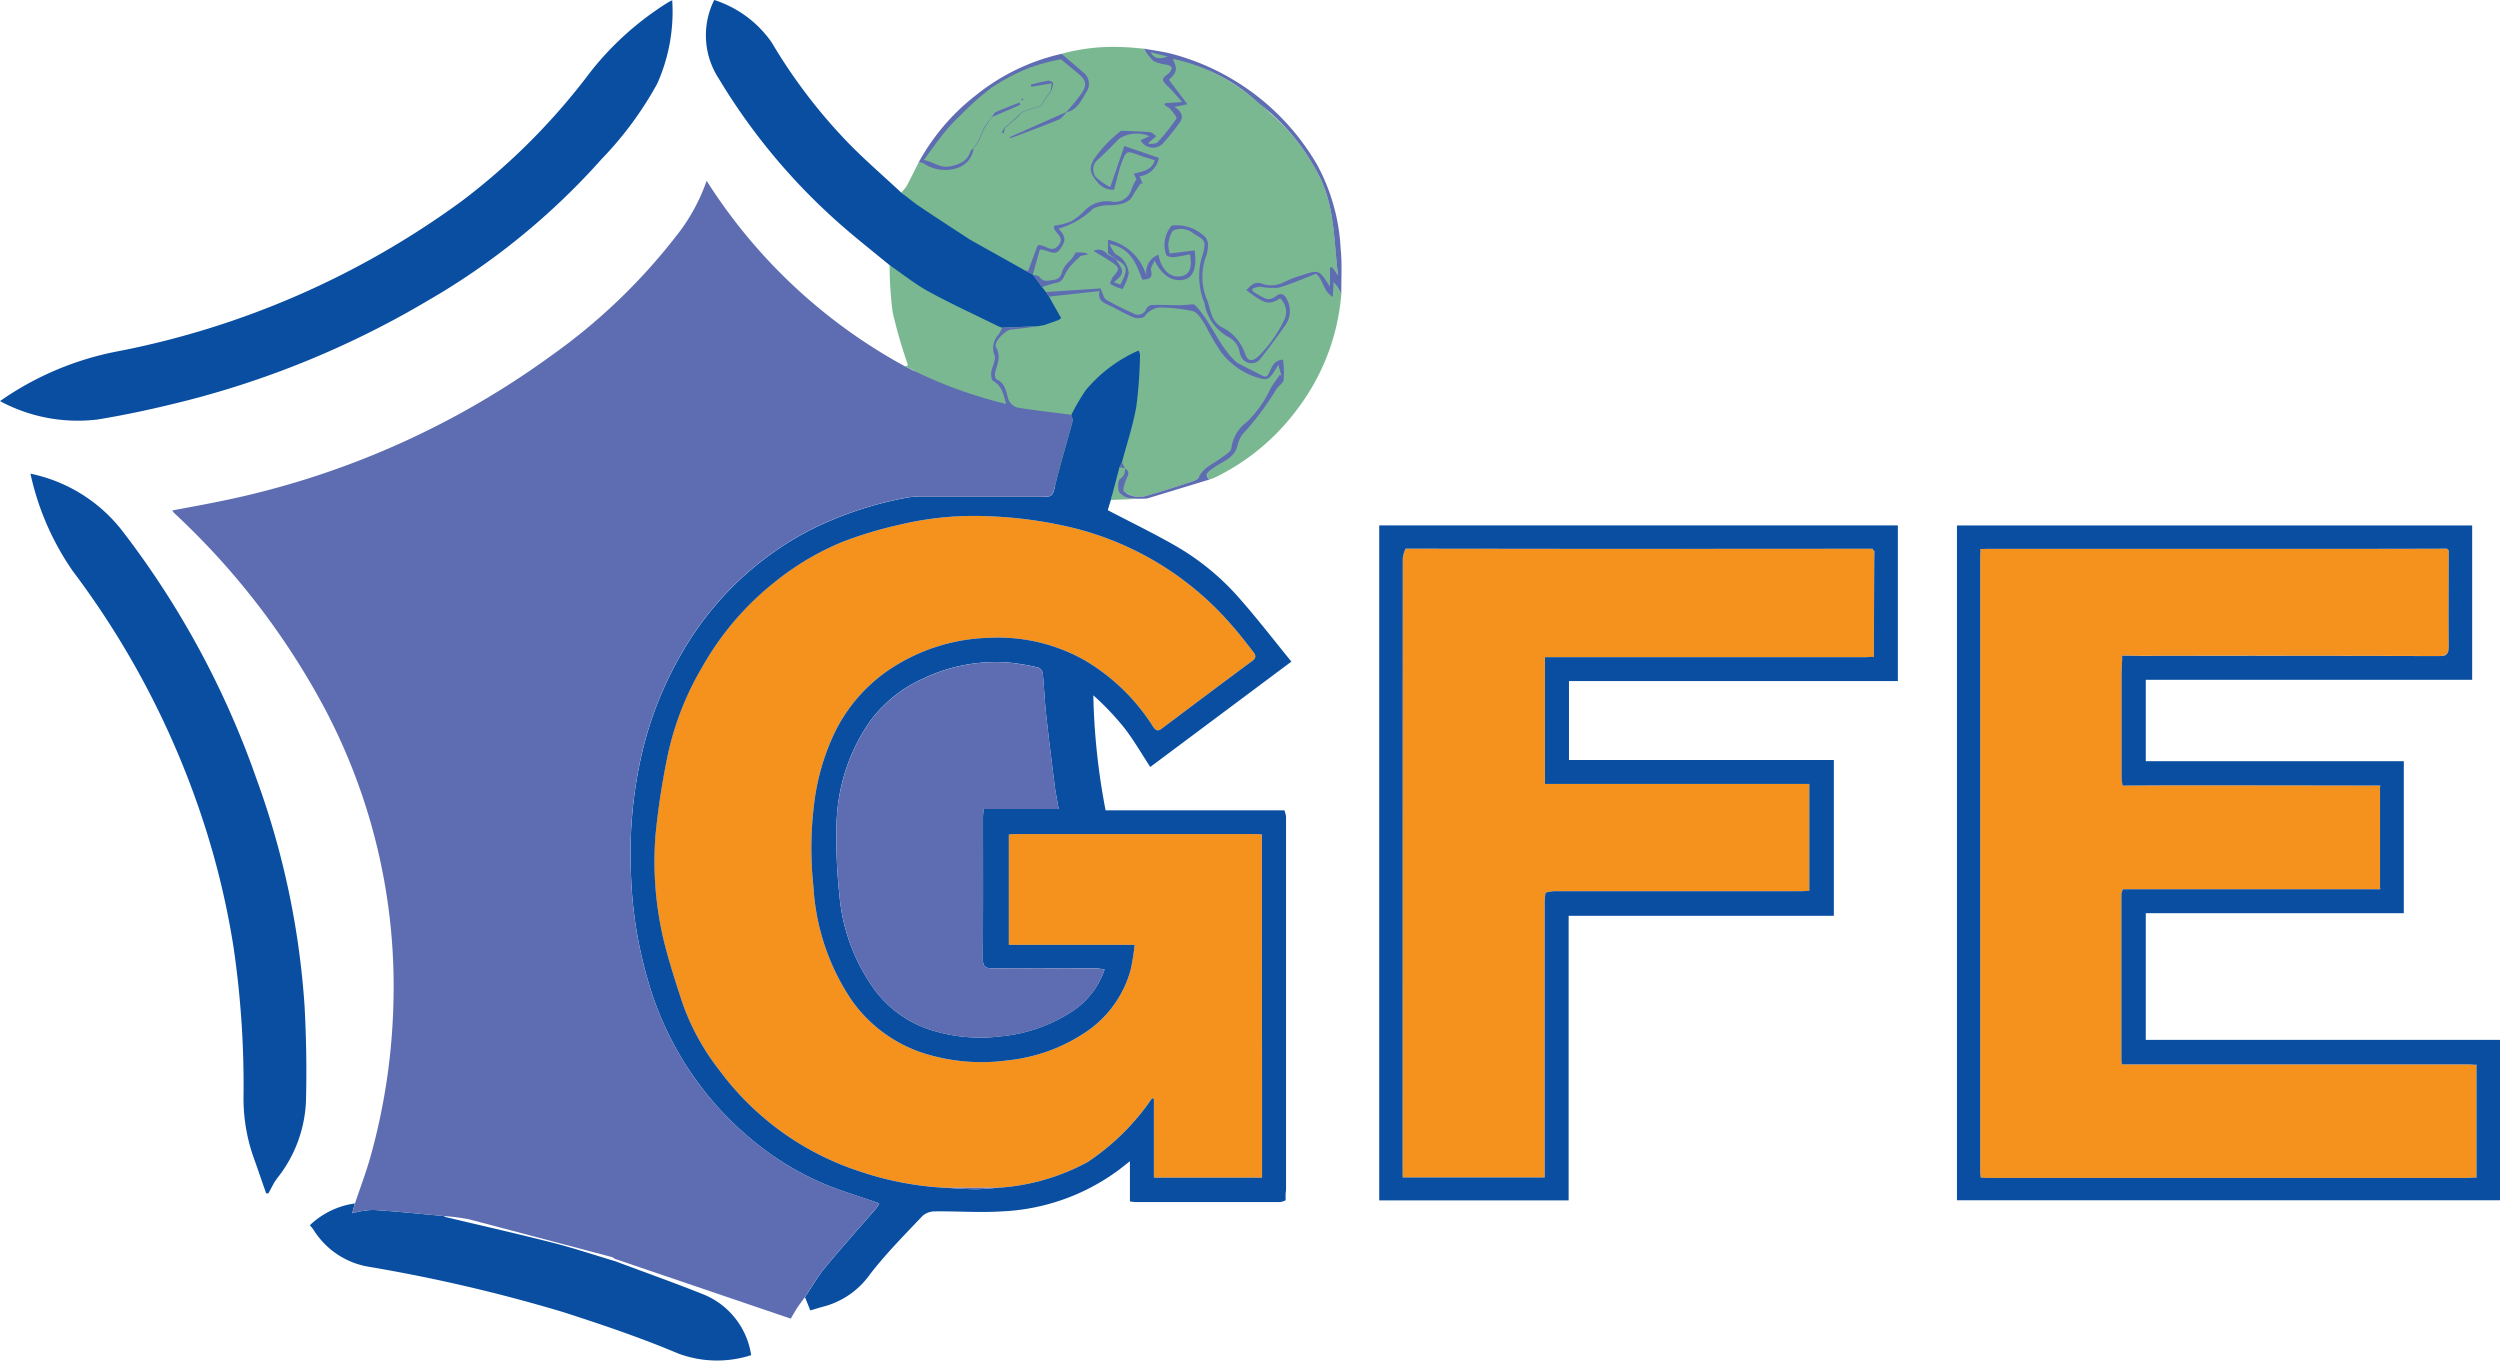
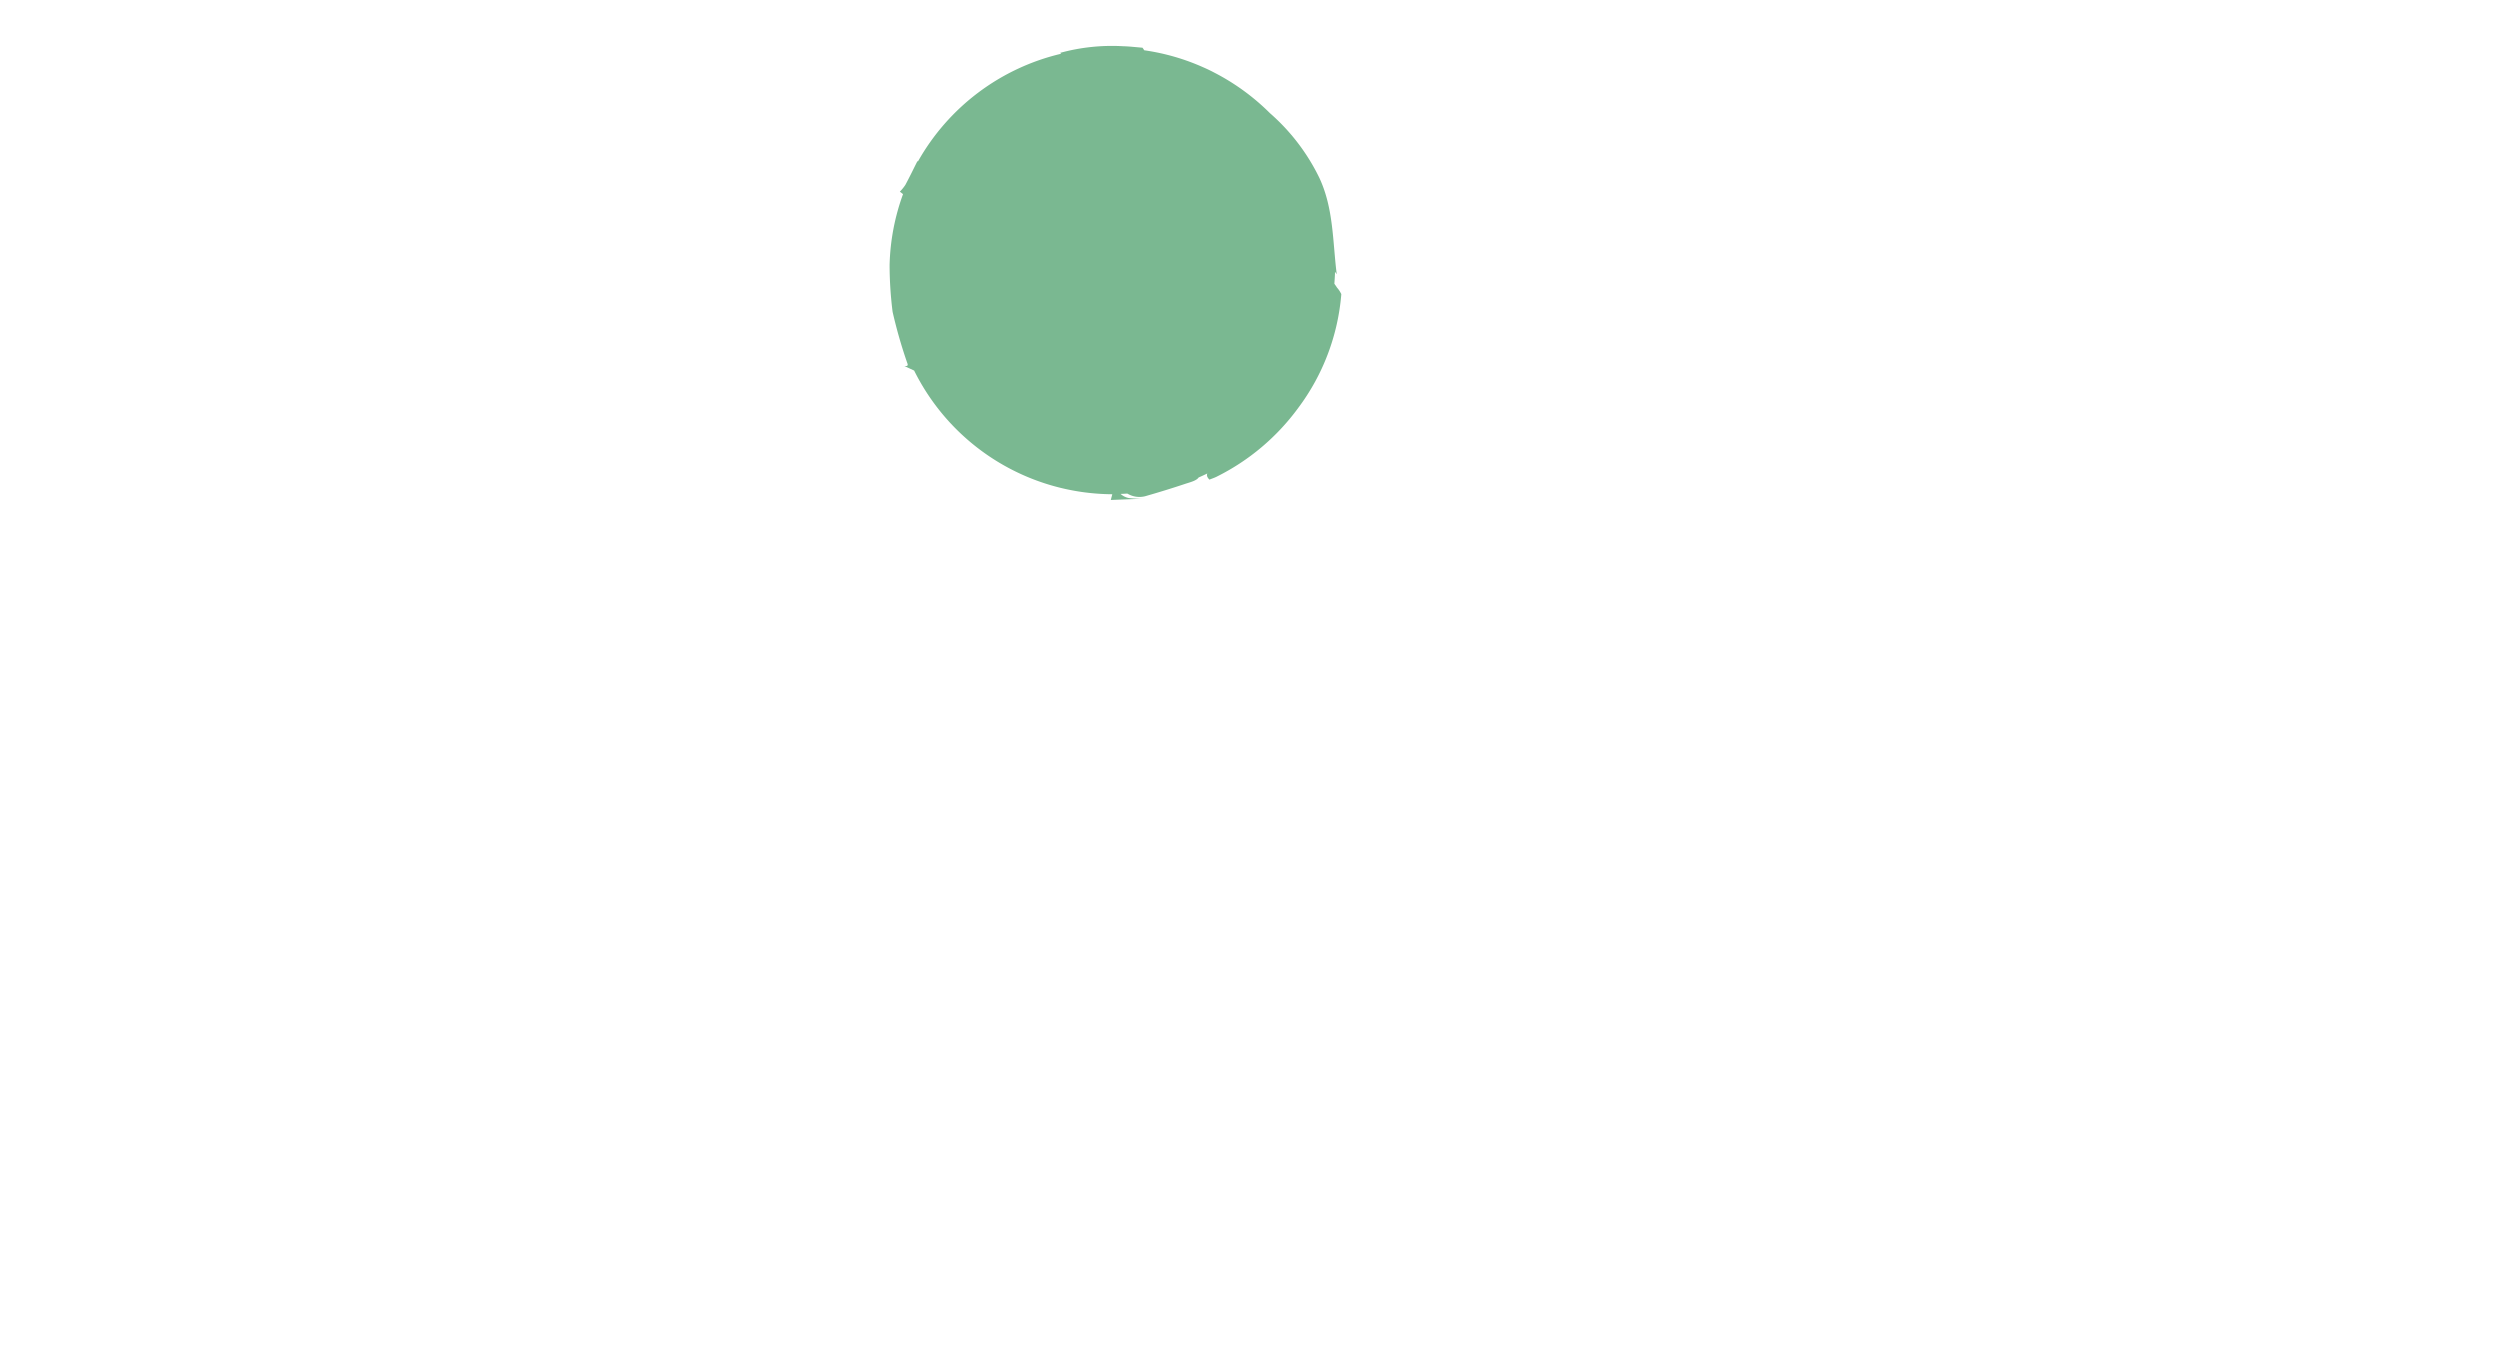
<svg xmlns="http://www.w3.org/2000/svg" width="150.675" height="82" viewBox="0 0 150.675 82">
  <g id="logo" transform="translate(141.926 32.148)">
-     <path id="Tracé_53" data-name="Tracé 53" d="M-61.085-14.422a13.224,13.224,0,0,1-2.6,6.864A13.585,13.585,0,0,1-68.6-3.417c-.14.07-.29.118-.435.176-.156-.16-.172-.275-.124-.371-.174.081-.345.166-.524.24-.131.2-.526.291-.811.386q-1.2.4-2.41.745A1.407,1.407,0,0,1-73.98-2.4c-.136.008-.272.016-.409.021a1.043,1.043,0,0,0,.506.25A6.54,6.54,0,0,0-72.8-2.1l-2.179.085.091-.345A13.416,13.416,0,0,1-86.831-9.814c-.2-.093-.394-.182-.589-.276.306.038.184-.132.141-.277a28.983,28.983,0,0,1-.85-2.987,22.831,22.831,0,0,1-.181-2.813l.082.058a13.38,13.38,0,0,1,.81-4.281c-.064-.05-.127-.1-.192-.149a2.63,2.63,0,0,0,.331-.405c.253-.47.485-.952.725-1.429l.038.008a13.445,13.445,0,0,1,8.63-6.486l-.063-.053a11.8,11.8,0,0,1,3.786-.4c.392.01.784.058,1.176.089.037.049.071.1.106.155a13.292,13.292,0,0,1,3.556,1.026c.231.1.458.209.679.327a13.482,13.482,0,0,1,3.34,2.436,12.3,12.3,0,0,1,2.979,3.9c.864,1.847.8,3.847,1.048,5.806l-.106-.143c0,.243-.022.481-.036.721.062.086.115.16.156.228C-61.2-14.65-61.144-14.534-61.085-14.422Z" fill="#7ab891" />
-     <path id="Tracé_54" data-name="Tracé 54" d="M-65.873,18.151q0,7.493.008,14.987,0,2.845,0,5.691l-.037.013-.037-.011h-6.445V34.093l-.107-.057a14.169,14.169,0,0,1-3.89,3.854,13.008,13.008,0,0,1-5.349,1.547l-3.23,0a19.185,19.185,0,0,1-5.212-1.008,17.1,17.1,0,0,1-8.395-6.068,14.247,14.247,0,0,1-2.225-4.039c-.4-1.224-.8-2.451-1.113-3.7a20.526,20.526,0,0,1-.515-6.485,45.86,45.86,0,0,1,.685-4.543,17.737,17.737,0,0,1,2.125-5.541,17.5,17.5,0,0,1,4.469-5.2A16.378,16.378,0,0,1-91.207.536,23.97,23.97,0,0,1-87.763-.509a19.267,19.267,0,0,1,5.455-.523,25.475,25.475,0,0,1,4.947.673,18.475,18.475,0,0,1,9.705,5.932c.45.509.861,1.052,1.281,1.587.153.2.158.353-.088.534-1.824,1.348-3.636,2.713-5.45,4.075-.233.175-.362.114-.523-.131a12.161,12.161,0,0,0-4.131-4A10.61,10.61,0,0,0-82.3,6.292a11.318,11.318,0,0,0-6.066,1.945A9.689,9.689,0,0,0-91.8,12.4a13.781,13.781,0,0,0-1,3.458A21.676,21.676,0,0,0-92.9,21.3a13.656,13.656,0,0,0,2.246,6.752A8.5,8.5,0,0,0-86.4,31.283a11.574,11.574,0,0,0,5.215.476,10.3,10.3,0,0,0,4.462-1.548,6.643,6.643,0,0,0,2.934-3.877,13.664,13.664,0,0,0,.248-1.534h-7.582V18.156a2.434,2.434,0,0,1,.3-.036q7.32,0,14.641,0a2.336,2.336,0,0,1,.235.023A.084.084,0,0,1-65.873,18.151ZM7.333,32.033l0,6.792-.034.009-.033-.012h0c-.2.009-.411.024-.616.024q-14.374,0-28.749,0c-.14,0-.281-.013-.449-.021-.012-.139-.031-.26-.031-.382q0-18.525,0-37.05c0-.126.012-.252.019-.378a.068.068,0,0,1-.01-.073c.19,0,.38-.009.57-.009q10.451,0,20.9,0,3.324,0,6.65-.011l.108.1c0,1.931-.023,3.862,0,5.793a.633.633,0,0,1-.114.459V7.3H5.482a.709.709,0,0,1-.4.09q-8.933-.024-17.864-.011c-.411,0-.822-.011-1.234-.017a.089.089,0,0,0,0,.089c-.014.377-.039.754-.04,1.13q0,3.085,0,6.171a2.649,2.649,0,0,0,.048.364A.081.081,0,0,0-14,15.2c1.076-.006,2.153-.017,3.229-.016q6.152,0,12.3.014a.063.063,0,0,1-.01.066h0q0,3.057,0,6.114a.066.066,0,0,1,.006.071l-15.506,0a.058.058,0,0,0-.021.07.763.763,0,0,0-.067.215q0,5.029,0,10.061c0,.046.012.093.027.21H6.879c.126,0,.251.016.377.024A.076.076,0,0,1,7.333,32.033Zm-20.581-10.65c-.242,0-.483.044-.725.067h0C-13.731,21.427-13.49,21.383-13.248,21.383ZM-29.051,1a.087.087,0,0,0-.008-.081q-8.64,0-17.28.008Q-51.775.931-57.21.92A.139.139,0,0,0-57.246,1a1.936,1.936,0,0,0-.135.494q-.01,18.389-.008,36.778v.55h8.556v-.637q0-7.983,0-15.965c0-.188.032-.375.049-.562a2.846,2.846,0,0,1,.51-.091q7.457-.006,14.914,0c.141,0,.282-.012.477-.021V15.1H-48.813V7.469h19.2c.189,0,.378-.016.567-.025l.025.019.031,0q.01-2.849.022-5.7c0-.237.006-.474.01-.711l-.085-.037Z" fill="#f5921d" />
-     <path id="Tracé_55" data-name="Tracé 55" d="M-74.145,11.746c.563.73,1.025,1.538,1.545,2.332l8.506-6.351c-1.06-1.3-2.035-2.565-3.087-3.763a15.157,15.157,0,0,0-3.7-3.1C-72.252.06-73.69-.628-75.161-1.4l.185-.612.521-1.978.149-.3c.3-1.123.671-2.232.868-3.372a27.683,27.683,0,0,0,.22-3.108.834.834,0,0,0-.086-.251,8.694,8.694,0,0,0-3.183,2.388,12.9,12.9,0,0,0-.871,1.492c.029.131.108.276.077.392-.332,1.246-.711,2.481-1.016,3.733-.2.807-.15.816-.966.815q-3.636,0-7.272,0a3.006,3.006,0,0,0-.57.021,21.736,21.736,0,0,0-6,1.983,18.921,18.921,0,0,0-7.179,6.514,22.055,22.055,0,0,0-3.1,7.622,26.715,26.715,0,0,0-.515,6.434,25.706,25.706,0,0,0,1.048,6.65,19.289,19.289,0,0,0,6.614,9.82,17.176,17.176,0,0,0,5.177,2.815l2.132.718a2,2,0,0,1-.171.285c-1.032,1.194-2.087,2.367-3.092,3.582-.457.554-.815,1.191-1.218,1.79l.322.8c.286-.085.539-.168.8-.235a4.979,4.979,0,0,0,2.78-1.923c.97-1.26,2.1-2.4,3.2-3.558a1.138,1.138,0,0,1,.749-.255c1.344-.016,2.694.086,4.032,0a12.766,12.766,0,0,0,7.013-2.487c.207-.156.409-.319.687-.537v2.423a2.729,2.729,0,0,0,.313.039q4.373,0,8.745,0a1.113,1.113,0,0,0,.326-.107V39.8c.009-.094.026-.188.026-.281q0-11.224,0-22.447a1.625,1.625,0,0,0-.1-.382H-75.292a40.656,40.656,0,0,1-.739-6.931A16.311,16.311,0,0,1-74.145,11.746Zm-7.91,14.474c2.043-.021,4.086-.012,6.13-.007a5.022,5.022,0,0,1,.572.068,4.89,4.89,0,0,1-1.9,2.49,9.454,9.454,0,0,1-4.37,1.54,9.794,9.794,0,0,1-3.89-.292,6.788,6.788,0,0,1-3.934-2.852,11.349,11.349,0,0,1-1.89-5.388,31.219,31.219,0,0,1-.174-4.11,11.285,11.285,0,0,1,2.022-6.35,8.109,8.109,0,0,1,3.172-2.557,10.171,10.171,0,0,1,5.147-.984,13.7,13.7,0,0,1,1.813.305.449.449,0,0,1,.275.313c.083.815.113,1.635.2,2.45.155,1.439.335,2.876.517,4.313.058.464.155.924.245,1.447h-4.529c-.013.2-.031.357-.031.509,0,2.835.011,5.669-.012,8.5C-82.693,26.121-82.514,26.225-82.055,26.22ZM-82.3,6.292a11.318,11.318,0,0,0-6.066,1.945A9.689,9.689,0,0,0-91.8,12.4a13.781,13.781,0,0,0-1,3.458A21.676,21.676,0,0,0-92.9,21.3a13.656,13.656,0,0,0,2.246,6.752A8.5,8.5,0,0,0-86.4,31.283a11.574,11.574,0,0,0,5.215.476,10.3,10.3,0,0,0,4.462-1.548,6.643,6.643,0,0,0,2.934-3.877,13.664,13.664,0,0,0,.248-1.534h-7.582V18.156a2.434,2.434,0,0,1,.3-.036q7.32,0,14.641,0a2.336,2.336,0,0,1,.235.023.084.084,0,0,1,.077.007q0,7.493.008,14.987,0,2.845,0,5.691h0l-.037.013-.037-.011h-6.445V34.093l-.107-.057a14.169,14.169,0,0,1-3.89,3.854,13.008,13.008,0,0,1-5.349,1.547c-.468.031-.935.09-1.4.088-.609,0-1.219-.054-1.828-.084a19.185,19.185,0,0,1-5.212-1.008,17.1,17.1,0,0,1-8.395-6.068,14.247,14.247,0,0,1-2.225-4.039c-.4-1.224-.8-2.451-1.113-3.7a20.526,20.526,0,0,1-.515-6.485,45.86,45.86,0,0,1,.685-4.543,17.737,17.737,0,0,1,2.125-5.541,17.5,17.5,0,0,1,4.469-5.2A16.378,16.378,0,0,1-91.207.536,23.97,23.97,0,0,1-87.763-.509a19.267,19.267,0,0,1,5.455-.523,25.475,25.475,0,0,1,4.947.673,18.475,18.475,0,0,1,9.705,5.932c.45.509.861,1.052,1.281,1.587.153.2.158.353-.088.534-1.824,1.348-3.636,2.713-5.45,4.075-.233.175-.362.114-.523-.131a12.161,12.161,0,0,0-4.131-4A10.61,10.61,0,0,0-82.3,6.292Zm69.7,24.231V22.889H2.951v-9.16H-12.6V8.823H7.072v-9.3H-23.98v40.67H8.749V30.523ZM5.691,1.2c-.012-.058-.024-.117-.034-.175h0C5.667,1.079,5.679,1.138,5.691,1.2ZM7.3,38.834l-.034-.012c-.2.008-.409.023-.615.023q-14.374,0-28.749,0c-.14,0-.281-.013-.449-.021-.012-.139-.031-.26-.031-.382q0-18.525,0-37.05c0-.126.012-.252.019-.379a.066.066,0,0,1-.01-.072h0c.189,0,.379-.009.569-.009q10.451,0,20.9,0,3.324,0,6.65-.011l.108.1c0,1.931-.023,3.862,0,5.793,0,.455-.12.582-.578.581q-8.933-.024-17.864-.011c-.411,0-.822-.011-1.234-.017a.09.09,0,0,0,0,.09,2.306,2.306,0,0,0,.235.022,2.352,2.352,0,0,1-.236-.022c-.013.376-.038.753-.039,1.129q0,3.085,0,6.171a2.669,2.669,0,0,0,.048.364h0A.081.081,0,0,0-14,15.2c1.076-.006,2.153-.017,3.229-.016q6.152,0,12.3.014h0a.063.063,0,0,1-.01.066q0,3.057,0,6.115a.064.064,0,0,1,.006.07l-15.506,0a.058.058,0,0,0-.021.07.763.763,0,0,0-.067.215q0,5.029,0,10.061c0,.046.012.093.027.21H6.879c.126,0,.251.016.377.024a.076.076,0,0,1,.077,0l0,6.791h0ZM-58.8,40.2h11.416V23.046H-31.4V13.658H-47.364V8.9h19.822V-.484H-58.8Zm26-24.864c-.024-.078-.054-.156-.075-.234h0C-32.861,15.181-32.831,15.259-32.807,15.337ZM-57.389,38.274q0-18.39.008-36.778A1.918,1.918,0,0,1-57.246,1,.14.14,0,0,1-57.21.92q5.436.006,10.871.012,8.64,0,17.28-.008A2.646,2.646,0,0,0-29.51.846a2.646,2.646,0,0,1,.451.078A.087.087,0,0,1-29.051,1l.01.009.085.038c0,.236-.009.473-.01.71q-.012,2.85-.022,5.7l-.031,0-.025-.019c-.189.009-.378.025-.567.025h-19.2V15.1h15.931v6.443c-.195.009-.336.021-.477.021q-7.457,0-14.914,0a2.846,2.846,0,0,0-.51.091c-.017.187-.049.374-.049.562q0,7.981,0,15.965v.637h-8.556ZM-141.926-7.973a18.333,18.333,0,0,1,7.091-3,51.791,51.791,0,0,0,20.726-9.045,39.325,39.325,0,0,0,7.758-7.779,18.2,18.2,0,0,1,4.679-4.2c.062-.041.133-.069.261-.135a10.646,10.646,0,0,1-.906,5.031,21.179,21.179,0,0,1-3.345,4.535A42.42,42.42,0,0,1-116.193-14a55.437,55.437,0,0,1-14.391,5.971c-1.807.46-3.633.867-5.473,1.166A9.9,9.9,0,0,1-141.926-7.973ZM-98.593-27.39a4.77,4.77,0,0,1-.286-4.759,6.713,6.713,0,0,1,3.461,2.556,32.593,32.593,0,0,0,4.657,6.1c1.006,1.027,2.1,1.97,3.151,2.951.383.291.753.6,1.152.869.994.668,2,1.316,3,1.972l3.24,1.815.536.285.021.016.546.746.223.288.189.275v0l.205.37.527.926a.989.989,0,0,1-.164.123c-.281.1-.565.2-.848.3l-.384.07-2.162.087-.016,0-.2-.079c-1.4-.69-2.82-1.338-4.187-2.084-.837-.457-1.591-1.066-2.382-1.607-.916-.754-1.847-1.49-2.744-2.265A37.214,37.214,0,0,1-98.593-27.39Zm1.94,76.917a6.686,6.686,0,0,1-4.4-.1c-2.253-.952-4.583-1.739-6.914-2.49a96.835,96.835,0,0,0-11.776-2.744,4.854,4.854,0,0,1-3.272-2.2c-.06-.09-.132-.171-.234-.3a4.92,4.92,0,0,1,2.714-1.31l-.166.59a5.714,5.714,0,0,1,1.253-.2c1.422.089,2.839.24,4.258.368a.634.634,0,0,0,.124.064c2.149.513,4.305,1,6.446,1.545,1.268.323,2.513.74,3.768,1.115,1.787.668,3.585,1.308,5.357,2.014A4.7,4.7,0,0,1-96.653,49.527Zm-26.833-15.294a7.957,7.957,0,0,1-1.732,4.629c-.066.087-.124.18-.186.27l-.342.641-.138.006q-.276-.792-.551-1.586v0l-.173-.488a10.684,10.684,0,0,1-.642-3.675,57.182,57.182,0,0,0-.6-9.087,48.639,48.639,0,0,0-1.8-7.514,51.786,51.786,0,0,0-7.9-15.174A16.332,16.332,0,0,1-140.09-3.6,9.421,9.421,0,0,1-134.6-.21,53.337,53.337,0,0,1-126.466,14.8a49.435,49.435,0,0,1,2.9,13.746C-123.467,30.434-123.435,32.337-123.486,34.233Z" fill="#094ea0" />
-     <path id="Tracé_56" data-name="Tracé 56" d="M-91.061,39.654l2.132.718a2,2,0,0,1-.171.285c-1.032,1.194-2.087,2.367-3.092,3.582-.457.554-.815,1.191-1.218,1.79-.157.215-.322.425-.468.647s-.275.458-.388.651l-10.615-3.609a.624.624,0,0,0-.155-.1l-8.609-2.276a12.332,12.332,0,0,0-1.543-.2c-1.419-.128-2.836-.279-4.258-.368a5.714,5.714,0,0,0-1.253.2l.166-.59c.316-.943.672-1.874.94-2.83a37.7,37.7,0,0,0,1.377-9.22,35.786,35.786,0,0,0-4.294-18.071,44.913,44.913,0,0,0-8.929-11.5.954.954,0,0,1-.1-.147c.947-.181,1.872-.343,2.792-.534a51.163,51.163,0,0,0,20.052-8.8,35.4,35.4,0,0,0,7.458-7.121,11.322,11.322,0,0,0,1.9-3.413A32.59,32.59,0,0,0-87.42-10.09,27.353,27.353,0,0,0-81.288-7.8c-.159-.584-.254-1.092-.78-1.387-.1-.059-.14-.343-.118-.512.047-.351.3-.747.2-1.03a1.178,1.178,0,0,1,.242-1.253,2.353,2.353,0,0,0,.218-.413l2.162-.087c-.539.067-1.077.147-1.617.195-.374.033-1.083.78-.914,1.071.325.558.063,1.026-.058,1.535-.031.125.021.371.1.405.47.2.549.645.661,1.039a.815.815,0,0,0,.654.665c1.055.166,2.117.287,3.177.425.028.131.107.276.076.392-.332,1.246-.711,2.481-1.016,3.733-.2.807-.15.816-.966.815q-3.636,0-7.272,0a3.006,3.006,0,0,0-.57.021,21.736,21.736,0,0,0-6,1.983,18.921,18.921,0,0,0-7.179,6.514,22.055,22.055,0,0,0-3.1,7.622,26.715,26.715,0,0,0-.515,6.434,25.706,25.706,0,0,0,1.048,6.65,19.289,19.289,0,0,0,6.614,9.82A17.176,17.176,0,0,0-91.061,39.654Zm29.976-54.076c-.059-.112-.113-.228-.18-.336s-.146-.211-.284-.407c-.018.333-.031.573-.049.91-.59-.338-.557-1.032-1.013-1.394-.738.282-1.485.62-2.265.843a4.063,4.063,0,0,1-1.114-.066,1.593,1.593,0,0,0-.451.124l.007.148a4.9,4.9,0,0,0,.849.472.7.7,0,0,0,.544-.157c.329-.263.534-.112.675.171a1.482,1.482,0,0,1-.111,1.593c-.479.679-.968,1.352-1.49,2A.674.674,0,0,1-67-10.475a1.258,1.258,0,0,1-.2-.366,1.307,1.307,0,0,0-.664-.984A2.872,2.872,0,0,1-69.341-13.9c-.015-.092-.077-.175-.1-.267a4.276,4.276,0,0,1-.093-2.33c.417-1.3.195-1.129-.643-1.706a1.193,1.193,0,0,0-.979-.08c-.194.079-.292.491-.352.772a1.938,1.938,0,0,0,.08.642l1.5-.187c.149,1-.068,1.6-.586,1.747-.688.193-1.369-.2-1.824-1.139-.1.246-.251.438-.215.581.129.506-.155.55-.524.574-.367-.938-.683-1.9-1.976-2.144a2.594,2.594,0,0,0,.29.528c.152.157.4.235.518.407a1.524,1.524,0,0,1,.351.816,3.2,3.2,0,0,1-.378.961c-.162-.055-.283-.087-.4-.136s-.217-.112-.349-.182a1.341,1.341,0,0,1,.16-.408c.434-.483.437-.562-.113-.931-.349-.235-.719-.439-1.051-.64a.641.641,0,0,1,.835.2l.485.274.079.112c.468.635.45.807-.169,1.3L-74.4-15c.468-.888.433-1.123-.193-1.473l-.108-.083-.447-.322V-17.7a3.088,3.088,0,0,1,2.325,2.216,1.129,1.129,0,0,1,.715-1.31c.214,1.071.851,1.42,1.432,1.282.447-.106.616-.533.467-1.306-.335.061-.669.143-1.007.172-.14.012-.394-.059-.417-.142a1.736,1.736,0,0,1,.326-1.76,2.39,2.39,0,0,1,1.839.532.724.724,0,0,1,.347.589,1.967,1.967,0,0,1-.106.7,3.557,3.557,0,0,0,.056,2.664c.222.581.232,1.3.895,1.641a2.74,2.74,0,0,1,1.394,1.6c.164.479.438.483.828.126a8.009,8.009,0,0,0,1.577-2.28,1.1,1.1,0,0,0-.3-1.189c-.715.45-.96.3-2.042-.5.275-.234.453-.536.919-.4a1.649,1.649,0,0,0,1.323-.06,6.274,6.274,0,0,1,1.043-.409c1.109-.375,1.111-.371,1.766.67v-1.157l.128-.025.357.484c-.251-1.959-.184-3.959-1.048-5.806a12.842,12.842,0,0,0-3.722-4.556A10.993,10.993,0,0,0-71.241-28.6c.288.642.26.783-.234,1.258l1.114,1.476-.785.161c.41.254.591.561.327.932-.309.434-.645.851-1,1.254a.842.842,0,0,1-1.363-.179l.529-.241a1.937,1.937,0,0,0-1.835.163c-.395.419-.81.82-1.228,1.216a.768.768,0,0,0-.183,1.061,3.487,3.487,0,0,0,.887.627c.3-.864.565-1.645.85-2.476l2.078.714a1.339,1.339,0,0,1-1.153,1.11l.181.467-.121-.043-.4.6c-.253.623-.8.672-1.365.724a2.367,2.367,0,0,0-1.09.191,4.89,4.89,0,0,1-2.094,1.216c.431.473.47.712.094,1.238-.346.485-.772,0-1.224.025-.138.488-.281,1-.425,1.508l-.535-.285.249.078.584-1.564c.472-.076.814.54,1.254,0s-.33-.725-.277-1.171a4.439,4.439,0,0,0,.991-.247,3.522,3.522,0,0,0,.855-.666A1.869,1.869,0,0,1-74.927-20a1.034,1.034,0,0,0,1.187-.715,3.482,3.482,0,0,1,.308-.631l-.164-.335c.537-.124,1.092-.212,1.267-.805-.3-.1-.613-.189-.918-.3-.789-.291-.79-.3-1.094.493-.073.191-.126.39-.18.588-.09.329-.174.66-.26.992a1.176,1.176,0,0,1-.991-.442c-.432-.518-.563-.812-.223-1.4a7.638,7.638,0,0,1,1.639-1.712c.575.023,1.152.033,1.724.082.139.012.265.159.4.243-.115.1-.229.195-.346.289a.272.272,0,0,0-.128.191c.186-.033.443,0,.545-.111A11.258,11.258,0,0,0-71.027-25c.052-.078-.206-.386-.352-.562a1.708,1.708,0,0,0-.37-.255l.047-.115L-70.68-26c-.342-.38-.579-.678-.853-.938-.4-.377-.4-.465.041-.784a.575.575,0,0,0,.189-.347c.007-.044-.163-.145-.266-.174a2.733,2.733,0,0,1-.813-.211,3.433,3.433,0,0,1-.6-.762c.582.108,1.175.174,1.744.33a14.372,14.372,0,0,1,8.713,6.7,11.849,11.849,0,0,1,1.4,5.026C-61.029-16.258-61.094-15.336-61.085-14.422ZM-71.539-28.735-72.576-29C-72.306-28.49-71.91-28.643-71.539-28.735Zm6.145,18.956c-.091.167-.136.432-.434.281-.514-.261-1.027-.525-1.54-.788-1.039-.913-1.472-2.26-2.36-3.281-.1-.118-.192-.247-.309-.243-.262.019-.524.054-.786.055-.571,0-1.142-.029-1.712-.012a.484.484,0,0,0-.31.252.534.534,0,0,1-.795.242,16.112,16.112,0,0,1-1.609-.807c-.166-.1-.211-.4-.348-.684l-3.291.216.189.275,3.042-.331c-.119.541.2.686.547.844.515.239,1,.541,1.53.75.187.075.574.037.655-.088a1.211,1.211,0,0,1,.932-.519,10.216,10.216,0,0,1,1.961.222c.319.1.56.546.773.878a13.78,13.78,0,0,0,.942,1.615,4.482,4.482,0,0,0,2.026,1.465c.822.254.828.234,1.411-.72l.19.662-.1-.067c-.192.281-.406.55-.571.846a6.724,6.724,0,0,1-1.448,2.031,2.27,2.27,0,0,0-.9,1.54c-.016.229-.423.448-.675.639-.448.339-1,.522-1.278,1.1-.108.224-.539.316-.839.416q-1.2.4-2.41.745a1.5,1.5,0,0,1-1.283-.28c-.082-.058.037-.461.125-.681.105-.262.3-.5-.06-.71a.653.653,0,0,1-.286.632c-.144.1-.15.552-.061.785a.848.848,0,0,0,.59.37A6.54,6.54,0,0,0-72.8-2.1l3.758-1.143c-.335-.345-.038-.485.2-.669.536-.416,1.3-.577,1.5-1.378a1.892,1.892,0,0,1,.287-.667A16.493,16.493,0,0,0-65.04-8.627c.107-.232.436-.392.476-.618a5.921,5.921,0,0,0-.03-1.228C-65.143-10.436-65.234-10.075-65.394-9.779ZM-84.226-22.022a1.42,1.42,0,0,0,.977-1.18l-.014-.013c-.062.068-.155.126-.181.206-.187.574-.625.745-1.172.877-.637.154-1.046-.278-1.63-.368.439-.593.8-1.121,1.2-1.616a11.432,11.432,0,0,1,1.026-1.1,16.713,16.713,0,0,1,1.869-1.658A12.426,12.426,0,0,1-79.9-28.056a12.806,12.806,0,0,1,1.875-.513c.05-.012.13.072.189.12.305.248.607.5.911.749.438.36.524.654.214,1.137a12.953,12.953,0,0,1-.94,1.163h0l-3.455,1.532a.268.268,0,0,0,.2.007c.926-.352,1.857-.693,2.773-1.071.2-.081.335-.3.5-.451.636-.154.877-.708,1.166-1.191a.867.867,0,0,0-.14-1.186q-.667-.574-1.339-1.144a12.722,12.722,0,0,0-5.224,2.545,12.979,12.979,0,0,0-3.381,3.986,1.263,1.263,0,0,1,.272.057A2.32,2.32,0,0,0-84.226-22.022Zm2.171,48.242c-.459.005-.638-.1-.634-.6.023-2.834.011-5.668.012-8.5,0-.152.018-.3.031-.509h4.529c-.09-.523-.187-.983-.245-1.447-.182-1.437-.362-2.874-.517-4.313-.088-.815-.118-1.635-.2-2.45a.449.449,0,0,0-.275-.313,13.7,13.7,0,0,0-1.813-.305,10.171,10.171,0,0,0-5.147.984,8.109,8.109,0,0,0-3.172,2.557,11.285,11.285,0,0,0-2.022,6.35,31.219,31.219,0,0,0,.174,4.11,11.349,11.349,0,0,0,1.89,5.388,6.788,6.788,0,0,0,3.934,2.852,9.794,9.794,0,0,0,3.89.292,9.454,9.454,0,0,0,4.37-1.54,4.89,4.89,0,0,0,1.9-2.49,5.022,5.022,0,0,0-.572-.068C-77.969,26.208-80.012,26.2-82.055,26.22Zm-1.081,13.305c.467,0,.934-.057,1.4-.088l-3.23,0C-84.355,39.471-83.745,39.522-83.136,39.525Zm8.83-43.82-.149.3.322.073Zm-3.984-10.8c.346-.05.449-.262.566-.545a2.615,2.615,0,0,1,.471-.64c.123-.144.273-.264.459-.441l.46-.1a.66.66,0,0,0-.349-.11c-.139-.006-.277,0-.416,0a1.816,1.816,0,0,1-.4.549,1.651,1.651,0,0,0-.408.583c-.073.307-.192.478-.51.517s-.61.167-.855-.171c-.066-.091-.254-.093-.386-.136l.546.746A5.255,5.255,0,0,1-78.29-15.091Zm-2.193-10.873c-.474.188-.952.365-1.419.57-.1.042-.15.181-.224.276l.017.017,1.683-.731Zm-.13.839-.752.673.019.017.761-.664Zm-2,.667q-.187.427-.377.856l.021.021.383-.855Zm2.308-.927,1.136-.386q.146-.234.29-.468h0l.285-.381a2.2,2.2,0,0,0,.148-.5c0-.05-.195-.174-.285-.16-.358.054-.709.15-1.063.23l.024.134,1.234-.206c-.033.207-.055.344-.078.481h0l-.283.381-.287.474-1.137.383-.3.275.028.026Zm-1.046.95-.019-.017-.19.289.122.056Zm-1.044-.283.186-.29h0l.1-.093-.017-.017-.092.1-.2.278h0c-.064.1-.129.191-.193.286l.027.022Zm-.6,1.116c-.061.1-.123.194-.185.291l.014.014.192-.284Zm2.705-2.6c-.016-.009-.049.01-.074.017l.035.1.068-.04C-80.26-26.155-80.263-26.192-80.28-26.2Zm-2.876,2.9-.014-.014-.093.1.014.013Z" fill="#5e6db2" />
+     <path id="Tracé_53" data-name="Tracé 53" d="M-61.085-14.422a13.224,13.224,0,0,1-2.6,6.864A13.585,13.585,0,0,1-68.6-3.417c-.14.07-.29.118-.435.176-.156-.16-.172-.275-.124-.371-.174.081-.345.166-.524.24-.131.2-.526.291-.811.386q-1.2.4-2.41.745A1.407,1.407,0,0,1-73.98-2.4c-.136.008-.272.016-.409.021a1.043,1.043,0,0,0,.506.25A6.54,6.54,0,0,0-72.8-2.1l-2.179.085.091-.345A13.416,13.416,0,0,1-86.831-9.814c-.2-.093-.394-.182-.589-.276.306.038.184-.132.141-.277a28.983,28.983,0,0,1-.85-2.987,22.831,22.831,0,0,1-.181-2.813a13.38,13.38,0,0,1,.81-4.281c-.064-.05-.127-.1-.192-.149a2.63,2.63,0,0,0,.331-.405c.253-.47.485-.952.725-1.429l.038.008a13.445,13.445,0,0,1,8.63-6.486l-.063-.053a11.8,11.8,0,0,1,3.786-.4c.392.01.784.058,1.176.089.037.049.071.1.106.155a13.292,13.292,0,0,1,3.556,1.026c.231.1.458.209.679.327a13.482,13.482,0,0,1,3.34,2.436,12.3,12.3,0,0,1,2.979,3.9c.864,1.847.8,3.847,1.048,5.806l-.106-.143c0,.243-.022.481-.036.721.062.086.115.16.156.228C-61.2-14.65-61.144-14.534-61.085-14.422Z" fill="#7ab891" />
  </g>
</svg>